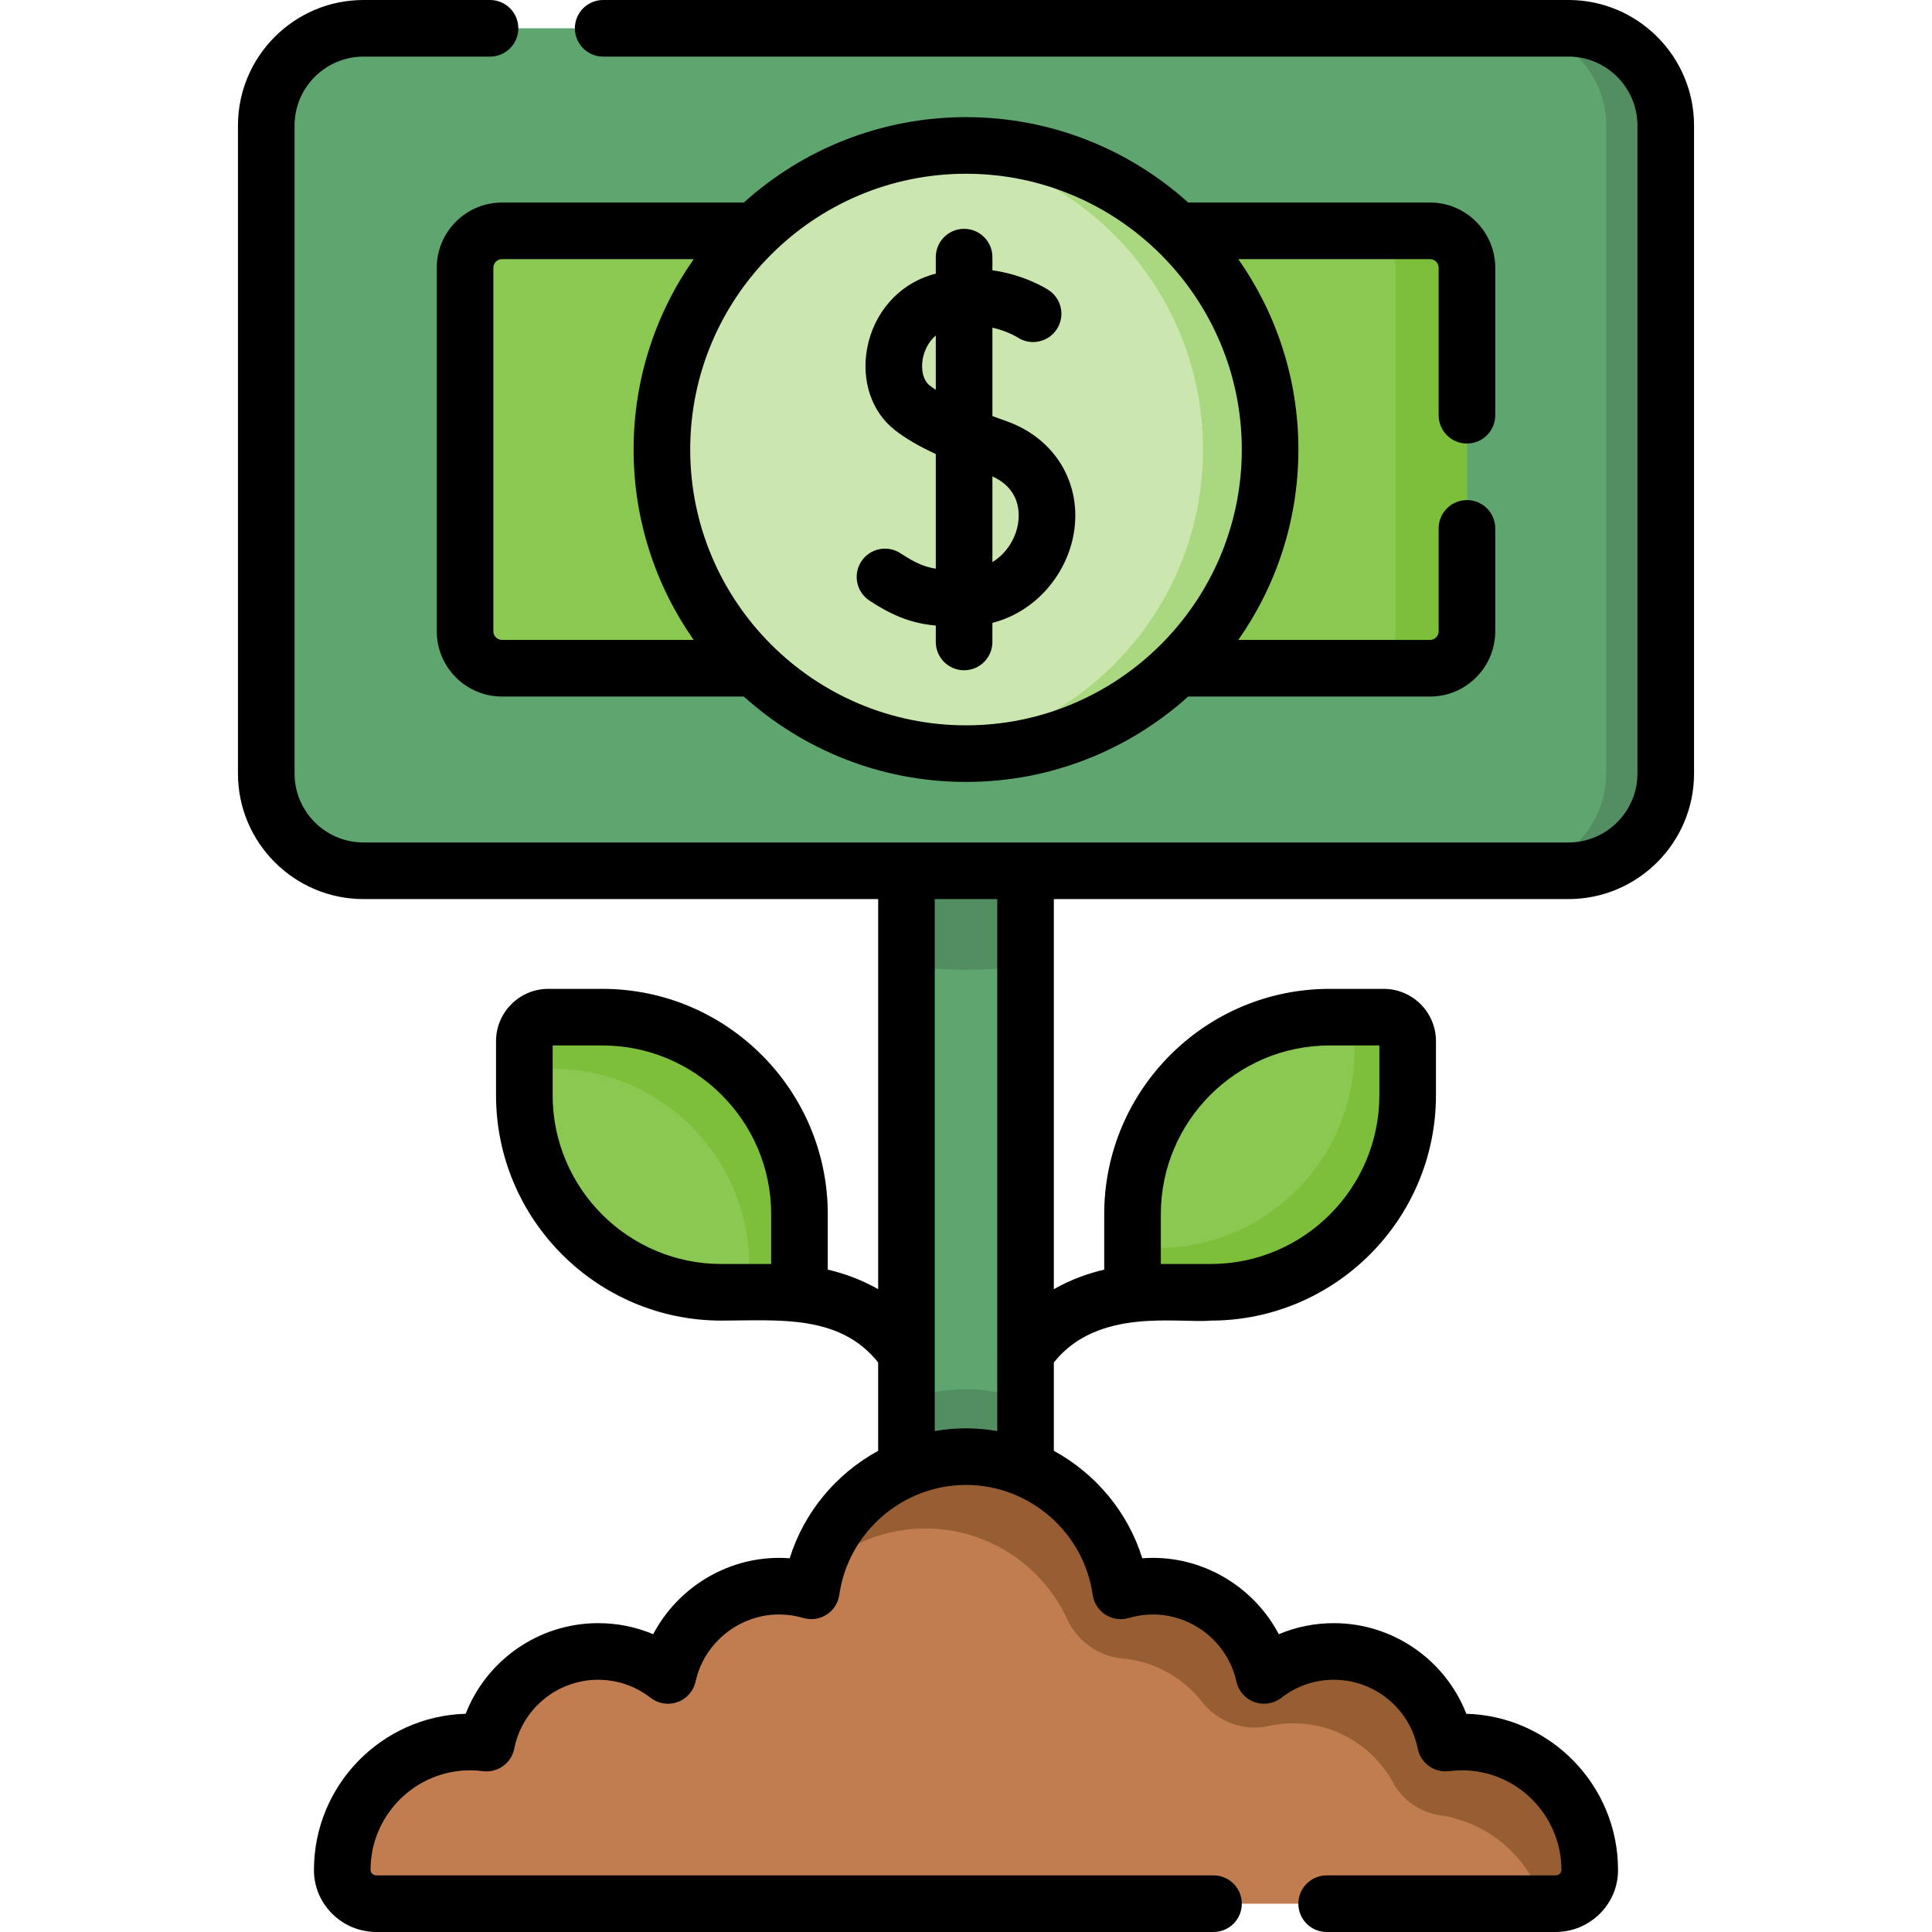
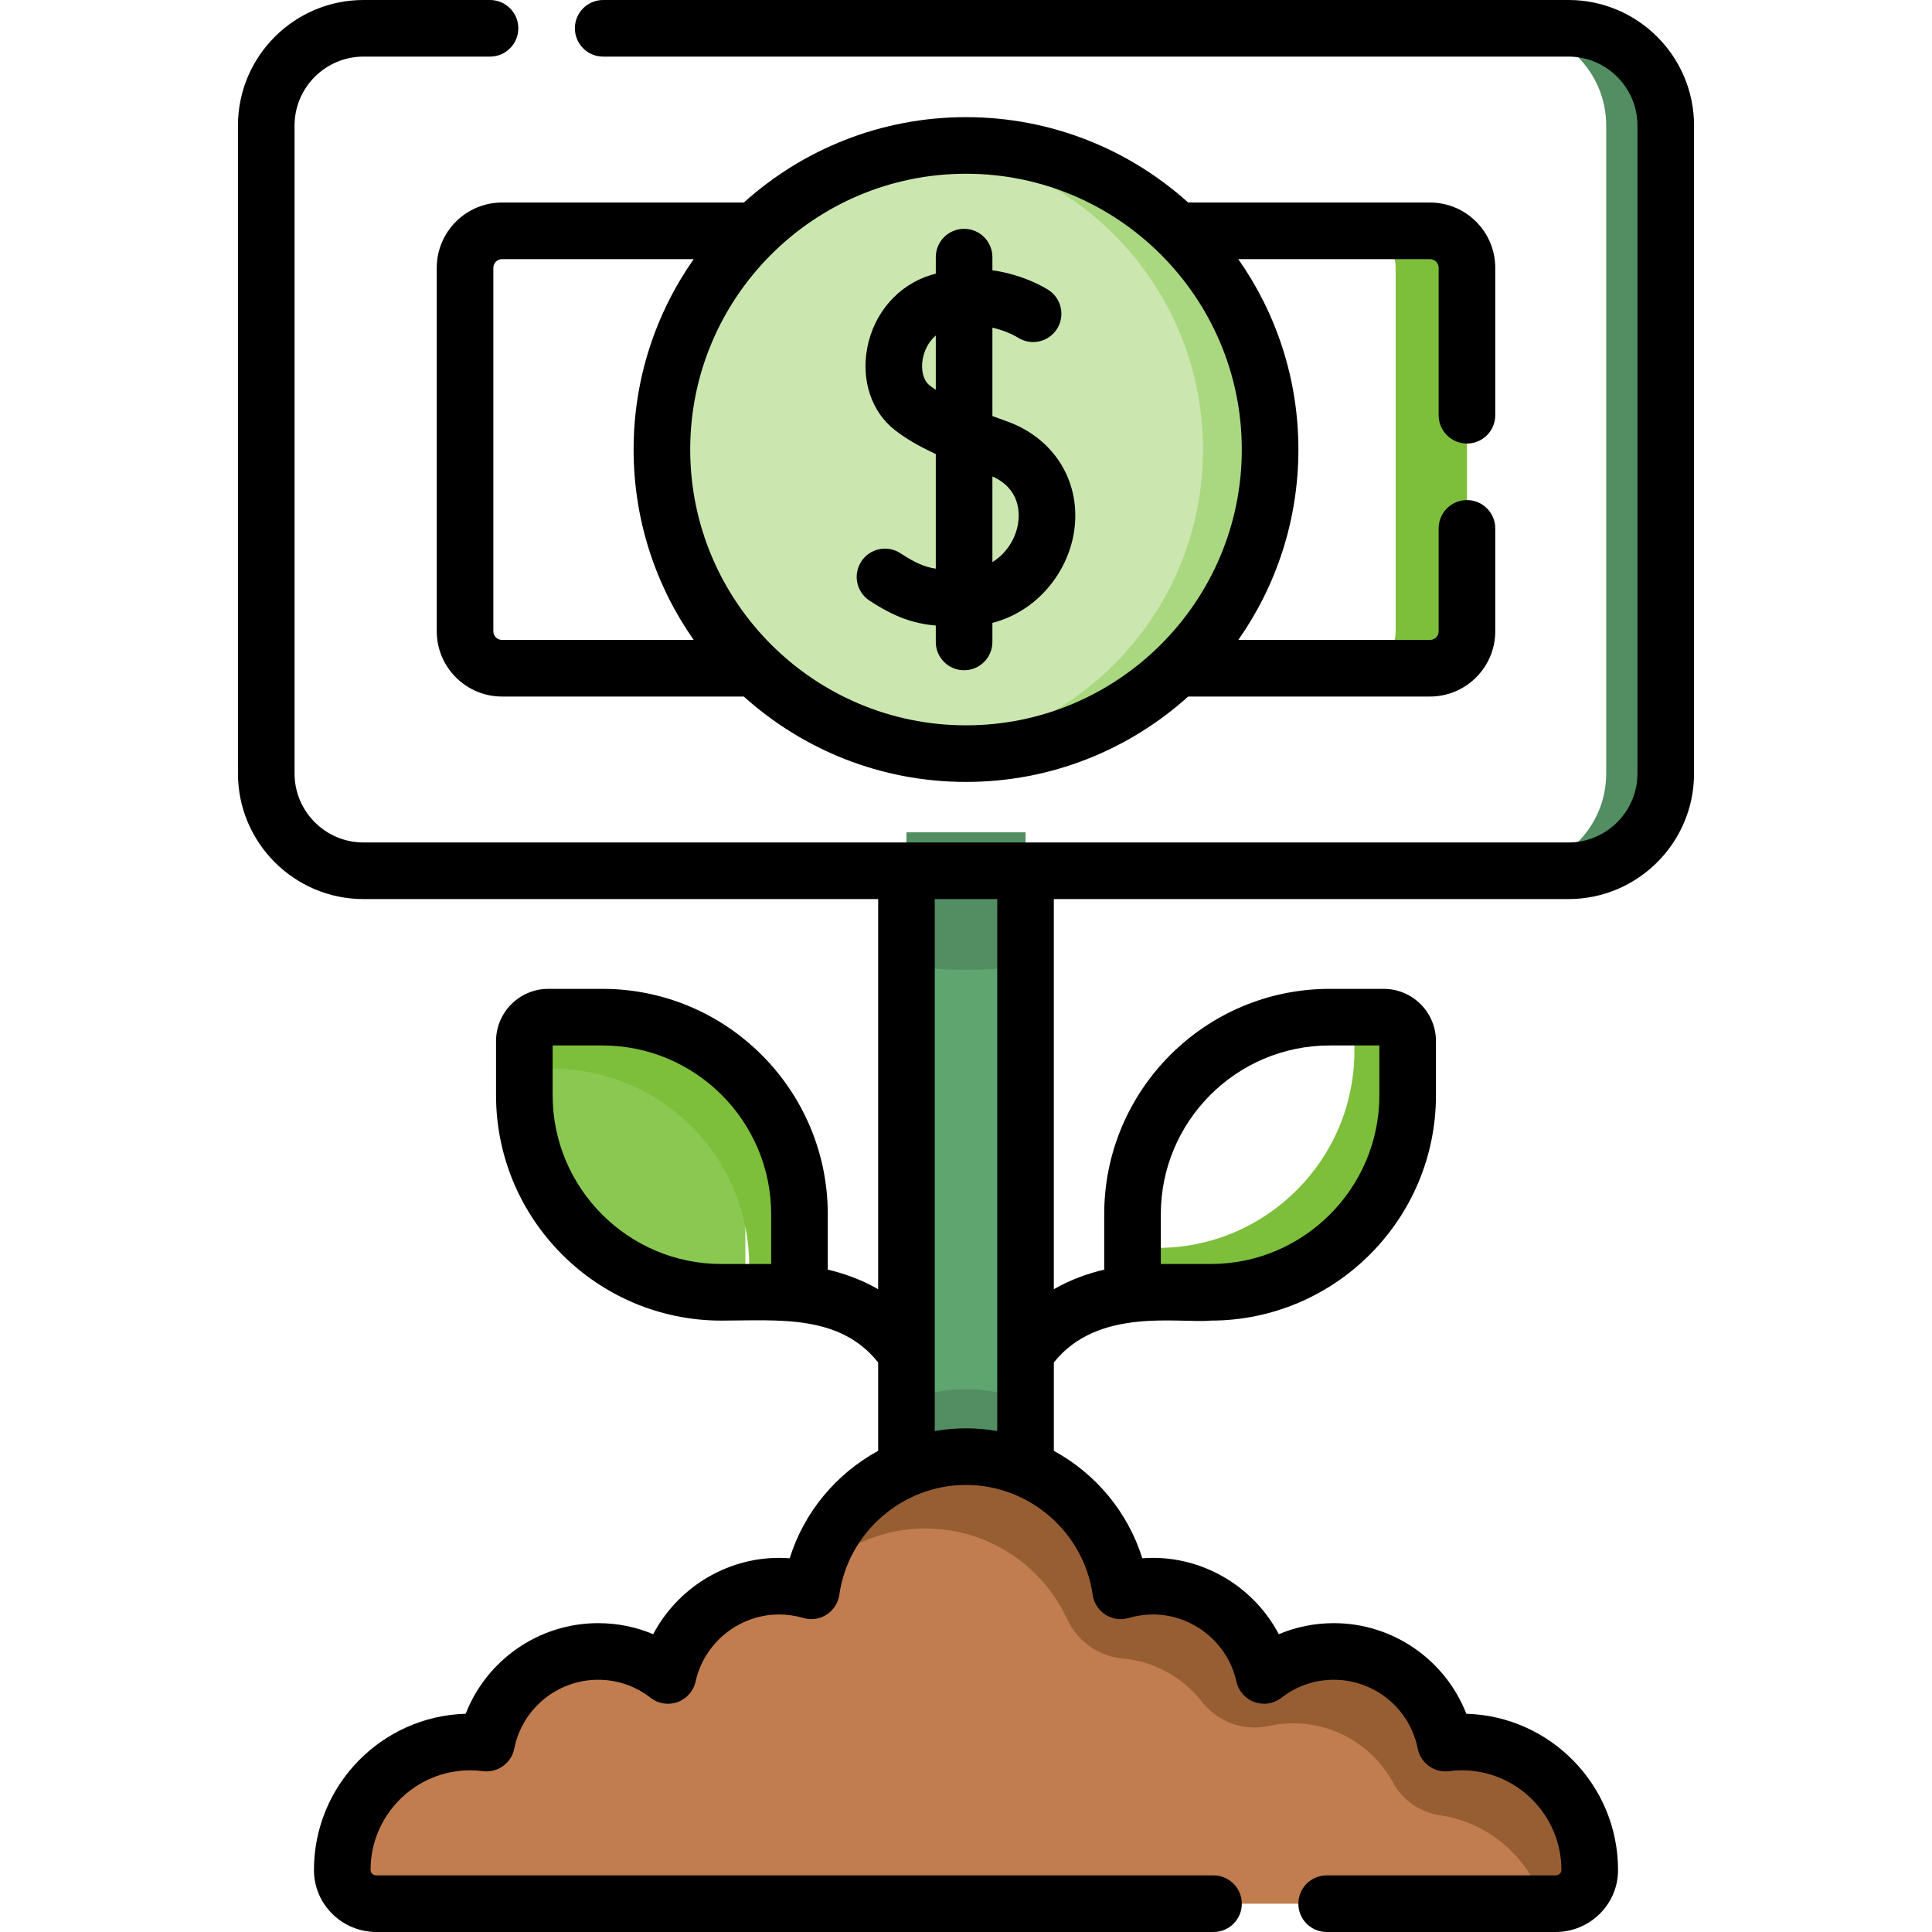
<svg xmlns="http://www.w3.org/2000/svg" id="Capa_1" enable-background="new 0 0 512 512" height="512" viewBox="0 0 512 512" width="512">
  <g>
    <path d="m240.22 220.574h31.56v211.443h-31.56z" fill="#5ea570" />
    <path d="m240.22 255.935c5.162.697 10.428 1.065 15.78 1.065 5.353 0 10.619-.368 15.78-1.065v-35.361h-31.56z" fill="#528e61" />
    <path d="m271.78 371.27c-4.864-2.008-10.19-3.124-15.78-3.124s-10.916 1.117-15.78 3.124v60.747h31.56z" fill="#528e61" />
    <path d="m412.238 504.5c4.924 0 9.047-3.931 9.061-8.855 0-.031 0-.062 0-.093 0-18.724-15.179-33.903-33.903-33.903-1.467 0-2.909.104-4.326.284-2.734-13.841-14.934-24.279-29.577-24.279-6.979 0-13.399 2.378-18.509 6.358-2.97-13.532-15.021-23.662-29.445-23.662-2.968 0-5.832.436-8.541 1.235-2.845-20.1-20.112-35.562-40.997-35.562-20.886 0-38.152 15.462-40.997 35.562-2.709-.799-5.573-1.235-8.541-1.235-14.424 0-26.475 10.13-29.445 23.662-5.11-3.981-11.53-6.358-18.509-6.358-14.643 0-26.843 10.439-29.577 24.279-1.418-.181-2.859-.284-4.326-.284-18.724 0-33.903 15.179-33.903 33.903v.093c.013 4.924 4.137 8.855 9.061 8.855z" fill="#c17d4f" />
    <g>
      <path d="m387.395 461.649c-1.467 0-2.908.104-4.326.284-2.734-13.841-14.934-24.279-29.577-24.279-6.979 0-13.399 2.378-18.509 6.358-2.97-13.532-15.021-23.662-29.445-23.662-2.968 0-5.832.436-8.541 1.235-2.845-20.1-20.112-35.562-40.997-35.562-19.375 0-35.626 13.309-40.148 31.279 7.5-7.551 17.884-12.233 29.368-12.233 16.66 0 31.017 9.839 37.589 24.022 2.681 5.787 8.232 9.851 14.586 10.41 8.354.735 16.02 4.959 21.129 11.483 4.197 5.359 11.042 7.883 17.689 6.419 2.093-.461 4.267-.704 6.499-.704 11.44 0 21.389 6.371 26.497 15.758 2.52 4.631 7.139 7.835 12.356 8.597 12.838 1.876 23.549 11.014 27.423 23.444h3.431c4.894 0 8.865-3.961 8.878-8.855v-.093c.002-18.722-15.177-33.901-33.902-33.901z" fill="#985e33" />
    </g>
-     <path d="m205.52 342.474h-14.344c-28.84 0-52.22-23.38-52.22-52.22v-14.344c0-3.507 2.843-6.35 6.35-6.35h14.344c28.841 0 52.22 23.38 52.22 52.22v14.344c0 3.507-2.843 6.35-6.35 6.35z" fill="#8bc852" />
+     <path d="m205.52 342.474h-14.344c-28.84 0-52.22-23.38-52.22-52.22v-14.344c0-3.507 2.843-6.35 6.35-6.35c28.841 0 52.22 23.38 52.22 52.22v14.344c0 3.507-2.843 6.35-6.35 6.35z" fill="#8bc852" />
    <path d="m159.649 269.56h-14.344c-3.507 0-6.35 2.843-6.35 6.35v7.309h7.368c28.84 0 52.22 23.38 52.22 52.22v7.035h6.976c3.507 0 6.35-2.843 6.35-6.35v-14.344c.001-28.84-23.379-52.22-52.22-52.22z" fill="#7dbe3b" />
-     <path d="m306.48 342.474h14.344c28.84 0 52.22-23.38 52.22-52.22v-14.344c0-3.507-2.843-6.35-6.35-6.35h-14.344c-28.841 0-52.22 23.38-52.22 52.22v14.344c0 3.507 2.843 6.35 6.35 6.35z" fill="#8bc852" />
    <path d="m366.694 269.56h-7.765v8.931c0 28.841-23.38 52.22-52.22 52.22h-6.578v5.413c0 3.507 2.843 6.35 6.35 6.35h14.344c28.84 0 52.22-23.38 52.22-52.22v-14.344c-.001-3.507-2.844-6.35-6.351-6.35z" fill="#7dbe3b" />
-     <path d="m415.663 230.765h-319.325c-14.237 0-25.778-11.541-25.778-25.778v-171.709c-.001-14.237 11.541-25.778 25.778-25.778h319.325c14.237 0 25.778 11.541 25.778 25.778v171.709c0 14.237-11.541 25.778-25.778 25.778z" fill="#5ea570" />
    <path d="m415.663 7.5h-15.78c14.237 0 25.778 11.541 25.778 25.778v171.709c0 14.237-11.541 25.778-25.778 25.778h15.78c14.237 0 25.778-11.541 25.778-25.778v-171.709c0-14.237-11.541-25.778-25.778-25.778z" fill="#528e61" />
-     <path d="m378.961 177.091h-245.922c-5.41 0-9.796-4.386-9.796-9.796v-96.325c0-5.41 4.386-9.796 9.796-9.796h245.922c5.41 0 9.796 4.386 9.796 9.796v96.324c0 5.411-4.386 9.797-9.796 9.797z" fill="#8bc852" />
    <path d="m378.961 61.175h-18.89c5.41 0 9.796 4.386 9.796 9.796v96.324c0 5.41-4.386 9.796-9.796 9.796h18.89c5.41 0 9.796-4.386 9.796-9.796v-96.325c0-5.41-4.386-9.795-9.796-9.795z" fill="#7dbe3b" />
    <circle cx="256" cy="119.133" fill="#cbe7af" r="80.587" />
    <path d="m256 38.545c-3.006 0-5.969.178-8.89.499 40.322 4.427 71.697 38.587 71.697 80.089 0 41.501-31.375 75.662-71.697 80.089 2.921.321 5.884.499 8.89.499 44.507 0 80.587-36.08 80.587-80.587 0-44.508-36.08-80.589-80.587-80.589z" fill="#aad880" />
    <g>
      <path d="m388.758 117.541c4.143 0 7.5-3.358 7.5-7.5v-39.071c0-9.537-7.759-17.296-17.296-17.296h-64.082c-15.614-14.059-36.264-22.629-58.88-22.629-22.615 0-43.265 8.57-58.879 22.629h-64.082c-9.537 0-17.296 7.759-17.296 17.296v96.325c0 9.537 7.759 17.296 17.296 17.296h64.082c15.614 14.059 36.263 22.629 58.879 22.629s43.266-8.57 58.88-22.629h64.082c9.537 0 17.296-7.759 17.296-17.296v-27.267c0-4.142-3.357-7.5-7.5-7.5s-7.5 3.358-7.5 7.5v27.267c0 1.266-1.03 2.296-2.296 2.296h-50.8c10.03-14.301 15.926-31.703 15.926-50.458s-5.896-36.157-15.926-50.458h50.8c1.266 0 2.296 1.03 2.296 2.296v39.071c0 4.141 3.357 7.499 7.5 7.499zm-258.015 49.754v-96.325c0-1.266 1.03-2.296 2.296-2.296h50.8c-10.03 14.301-15.926 31.703-15.926 50.458s5.896 36.157 15.926 50.458h-50.8c-1.266.001-2.296-1.029-2.296-2.295zm125.257 24.925c-40.3 0-73.087-32.787-73.087-73.087s32.787-73.088 73.087-73.088c40.301 0 73.088 32.787 73.088 73.087s-32.787 73.088-73.088 73.088z" />
      <path d="m266.707 111.604c-1.222-.432-2.465-.88-3.71-1.341v-23.426c3.899.88 6.445 2.437 6.688 2.591 3.446 2.248 8.068 1.299 10.347-2.137 2.29-3.452 1.348-8.106-2.104-10.396-.369-.245-6.215-4.039-14.931-5.265v-3.49c0-4.142-3.357-7.5-7.5-7.5s-7.5 3.358-7.5 7.5v4.375c-.4.106-.801.213-1.205.335-8.712 2.625-15.218 10.06-16.979 19.403-1.616 8.581 1.174 16.887 7.282 21.678 2.84 2.227 6.296 4.27 10.901 6.389v30.38c-3.141-.482-5.56-1.599-9.359-4.085-3.465-2.269-8.113-1.295-10.382 2.17-2.268 3.466-1.296 8.115 2.171 10.382 6.653 4.353 11.505 6.04 17.57 6.612v4.344c0 4.142 3.357 7.5 7.5 7.5s7.5-3.358 7.5-7.5v-5.053c12.1-3.144 19.855-13.509 21.573-23.732 2.224-13.221-4.955-25.171-17.862-29.734zm-20.354-9.475c-1.66-1.302-2.366-4.088-1.799-7.098.391-2.076 1.484-4.454 3.442-6.117v14.387c-.583-.386-1.137-.775-1.643-1.172zm23.425 36.724c-.637 3.785-2.938 7.758-6.781 10.101v-22.683c7.428 3.308 7.244 9.824 6.781 12.582z" />
      <path d="m415.663 0h-255.815c-4.143 0-7.5 3.358-7.5 7.5s3.357 7.5 7.5 7.5h255.814c10.079 0 18.278 8.2 18.278 18.278v171.708c0 10.079-8.199 18.278-18.278 18.278h-319.324c-10.079 0-18.278-8.2-18.278-18.278v-171.708c-.001-10.078 8.199-18.278 18.278-18.278h33.523c4.143 0 7.5-3.358 7.5-7.5s-3.357-7.5-7.5-7.5h-33.523c-18.35 0-33.278 14.929-33.278 33.278v171.708c0 18.35 14.929 33.278 33.278 33.278h136.382v103.386c-4.535-2.606-9.194-4.21-13.368-5.191.003-.113.017-.222.017-.336v-14.344c0-32.93-26.791-59.721-59.721-59.721h-14.344c-7.637 0-13.85 6.213-13.85 13.85v14.344c0 32.93 26.791 59.721 59.721 59.721 15.044-.011 31.324-1.76 41.544 11.093v23.419c-11.033 6.018-19.612 16.165-23.44 28.47-.937-.07-1.877-.105-2.818-.105-14.165 0-26.973 8.099-33.36 20.229-4.571-1.93-9.499-2.927-14.594-2.927-15.702 0-29.565 9.779-35.1 24.012-22.279.636-40.206 18.957-40.206 41.387v.113c.026 9.008 7.455 16.336 16.561 16.336h221.831c4.143 0 7.5-3.357 7.5-7.5s-3.357-7.5-7.5-7.5h-221.831c-.829 0-1.559-.644-1.561-1.448 0-14.559 11.845-26.403 26.403-26.403 1.09 0 2.195.073 3.378.224 3.913.5 7.541-2.117 8.306-5.986 2.087-10.564 11.431-18.232 22.219-18.232 5.083 0 9.891 1.651 13.901 4.775 2.03 1.582 4.733 2.012 7.155 1.138 2.423-.875 4.227-2.932 4.778-5.447 2.26-10.296 11.563-17.769 22.119-17.769 2.172 0 4.332.313 6.419.928 2.088.614 4.345.293 6.18-.886 1.833-1.18 3.063-3.098 3.368-5.256 2.35-16.598 16.782-29.113 33.571-29.113s31.222 12.516 33.571 29.113c.306 2.158 1.535 4.076 3.368 5.256 1.834 1.179 4.091 1.505 6.179.886 2.089-.615 4.249-.928 6.42-.928 10.557 0 19.859 7.473 22.12 17.77.552 2.516 2.356 4.571 4.778 5.446 2.425.874 5.125.444 7.156-1.139 4.01-3.123 8.816-4.774 13.899-4.774 10.788 0 20.133 7.668 22.22 18.232.765 3.869 4.39 6.487 8.306 5.986 1.183-.15 2.288-.224 3.378-.224 14.559 0 26.403 11.845 26.403 26.476-.002.732-.731 1.376-1.562 1.376h-60.656c-4.143 0-7.5 3.357-7.5 7.5s3.357 7.5 7.5 7.5h60.656c9.107 0 16.536-7.328 16.562-16.335 0-.007 0-.106 0-.113 0-22.43-17.927-40.751-40.206-41.387-5.534-14.232-19.397-24.012-35.101-24.012-5.095 0-10.021.997-14.593 2.927-6.389-12.131-19.196-20.229-33.361-20.229-.941 0-1.881.035-2.818.105-3.829-12.305-12.407-22.451-23.439-28.469v-23.419c11.689-14.703 33.039-10.312 41.544-11.094 32.93 0 59.721-26.791 59.721-59.721v-14.344c0-7.637-6.213-13.85-13.851-13.85h-14.343c-32.93 0-59.721 26.791-59.721 59.721v14.344c0 .114.014.224.017.337-4.174.981-8.833 2.586-13.368 5.191v-103.388h136.383c18.35 0 33.278-14.929 33.278-33.278v-171.709c.003-18.349-14.926-33.278-33.275-33.278zm-269.207 290.253v-13.193h13.193c24.659 0 44.721 20.062 44.721 44.721v13.193h-13.193c-24.66 0-44.721-20.061-44.721-44.721zm161.175 31.528c0-24.659 20.062-44.721 44.721-44.721h13.193v13.193c0 24.659-20.062 44.721-44.721 44.721h-13.193zm-43.351 36.885v.018 20.558c-2.7-.469-5.466-.718-8.28-.718-2.813 0-5.58.249-8.279.718v-20.561c0-.003 0-.007 0-.01v-120.406h16.56v120.401z" />
    </g>
  </g>
</svg>